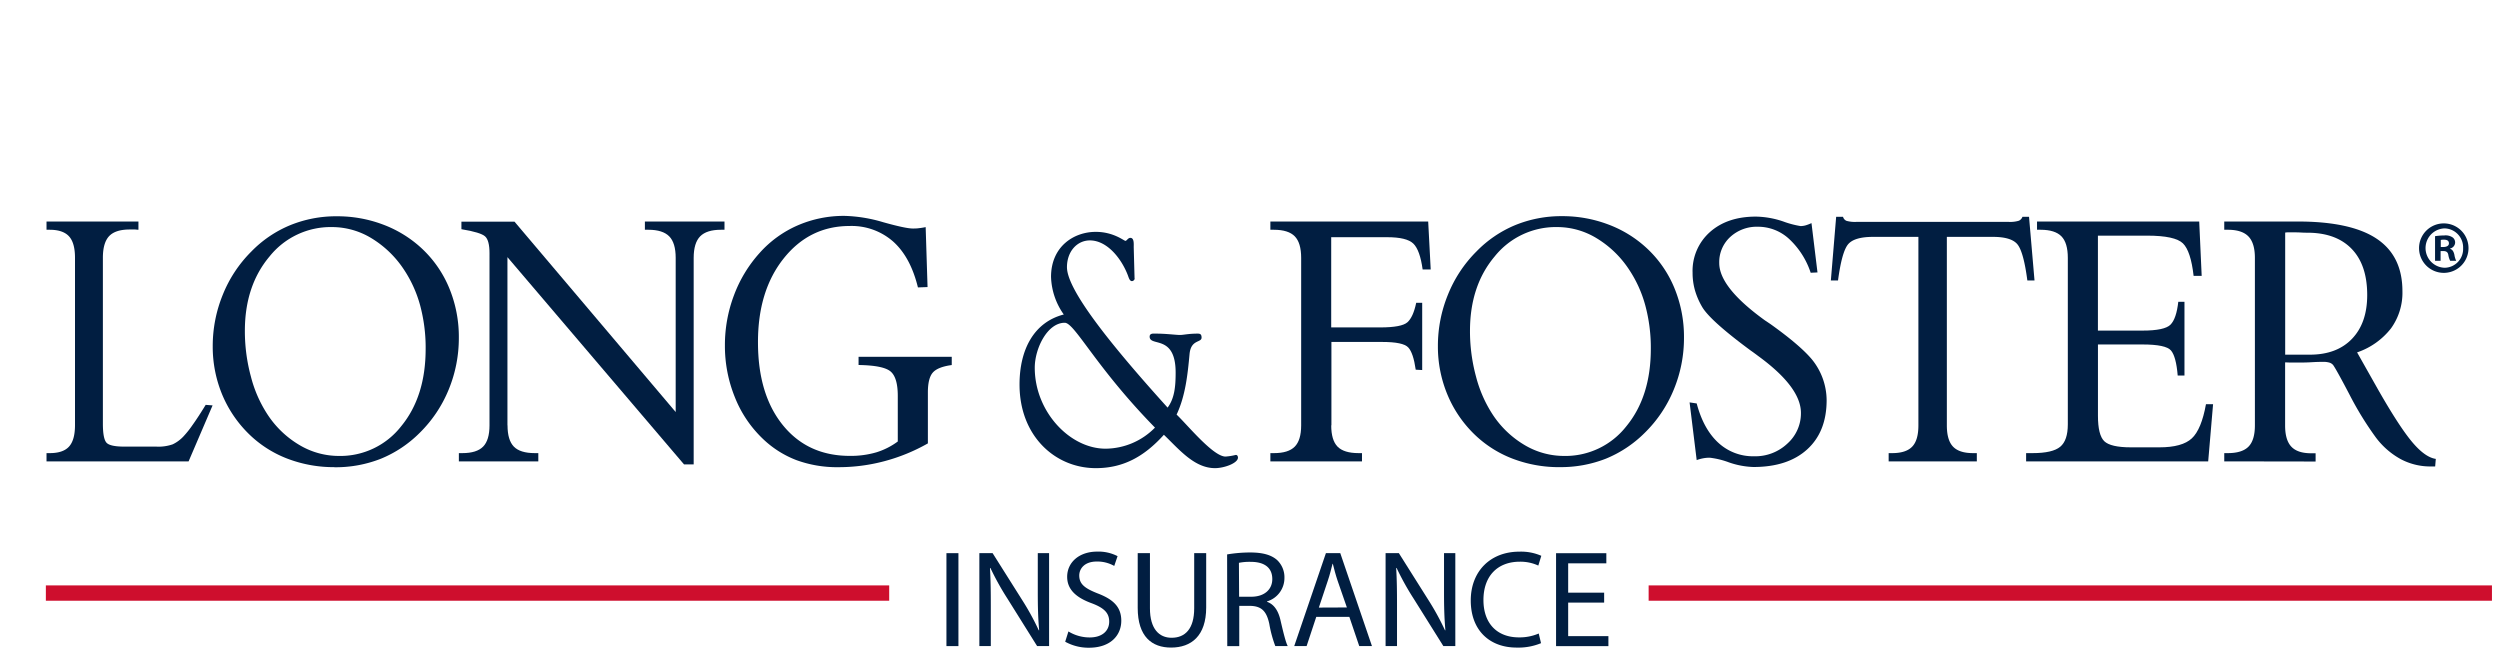
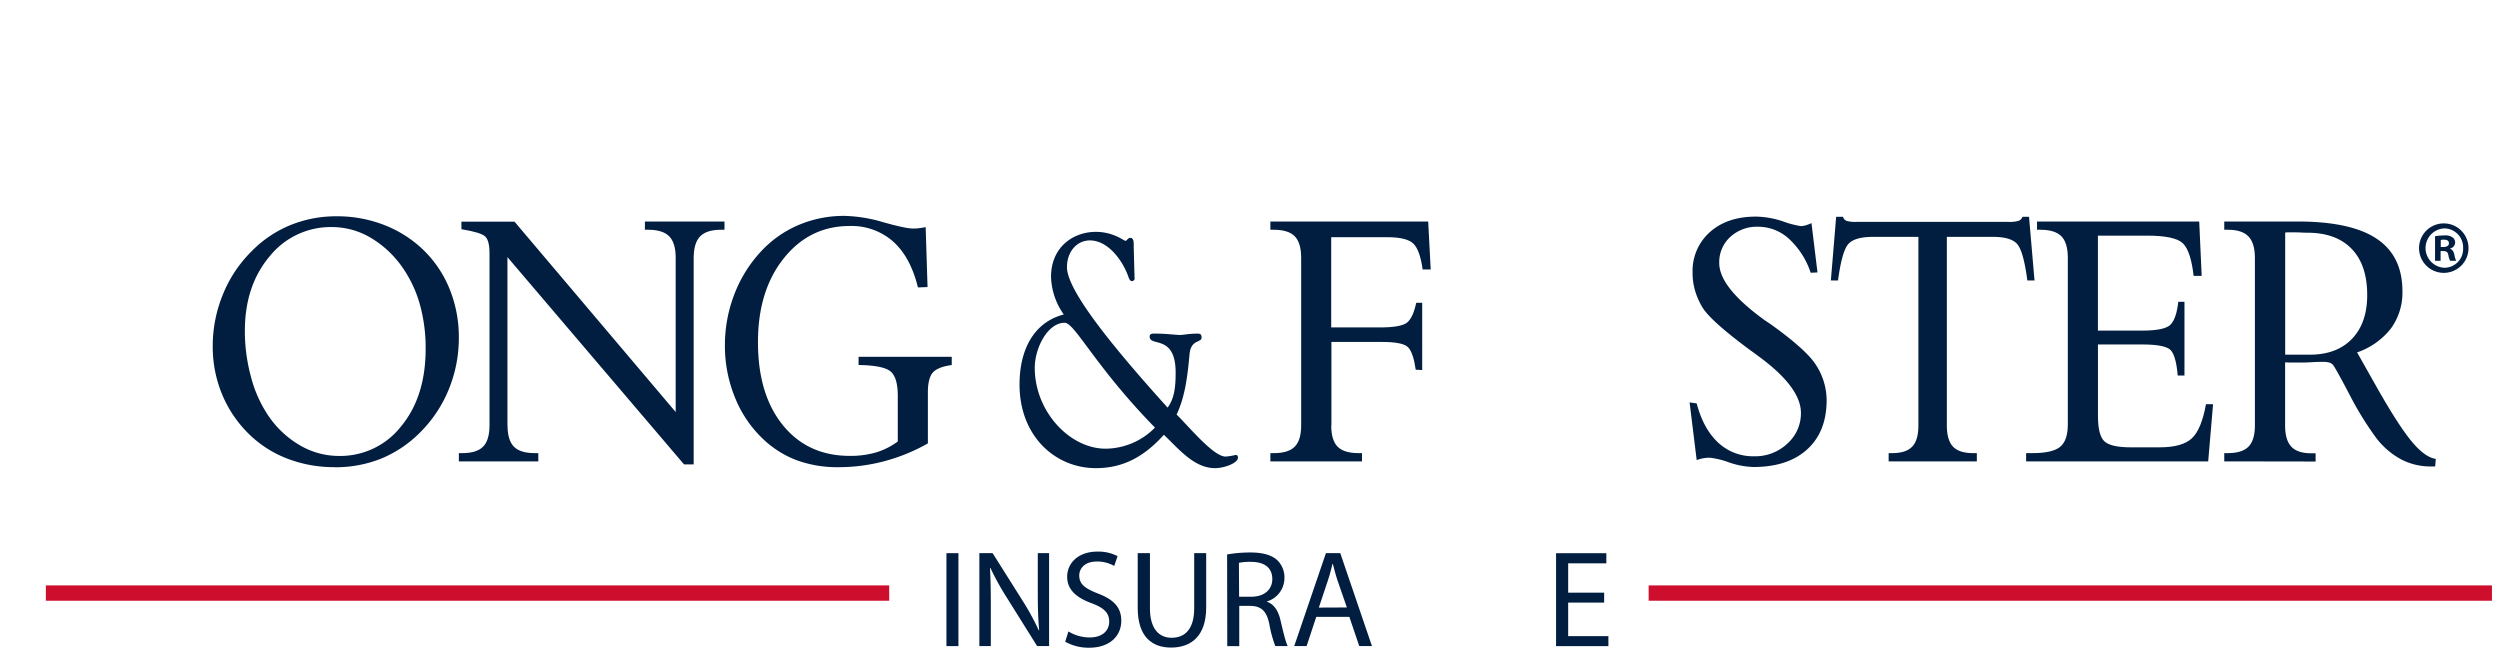
<svg xmlns="http://www.w3.org/2000/svg" viewBox="846.633 0 833.882 217.674" data-name="Layer 1" id="Layer_1" style="max-height: 500px" width="833.882" height="217.674">
  <defs>
    <style>.cls-1{fill:#73ff83;}.cls-2{fill:#00dd54;}.cls-3{fill:#686d77;}.cls-4{fill:none;stroke:#686d77;stroke-miterlimit:10;stroke-width:3.01px;}.cls-5{fill:#011e41;}.cls-6{fill:#ce0e2d;}</style>
  </defs>
-   <path transform="translate(-126.99 -126.99)" d="M329.57,154,194.51,248.54v-27L329.57,127Zm0,27L194.51,275.55v27L329.57,208Z" class="cls-1" />
  <polygon points="67.53 121.55 67.53 94.54 0 47.27 0 128.3 67.53 175.57 67.53 148.56 20.64 115.74 20.64 88.73 67.53 121.55" class="cls-2" />
  <path transform="translate(-126.99 -126.99)" d="M400.65,231.53,384.7,244.86c-5-5.35-10.35-8.24-17.57-8.24-11.45,0-20.62,9-20.62,22.66s9.08,22.66,20.54,22.66c7.13,0,13.24-3.23,17.9-8.32l15.79,13.5c-7.72,9.92-19.26,15.44-33,15.44-26.22,0-43.79-18.33-43.79-43.28S341.51,216,367.73,216C381.48,216,393.1,221.6,400.65,231.53Zm220.3,0-16,13.33c-5-5.35-10.35-8.24-17.56-8.24-11.46,0-20.62,9-20.62,22.66s9.08,22.66,20.53,22.66c7.13,0,13.24-3.23,17.91-8.32L621,287.12c-7.72,9.92-19.26,15.44-33,15.44-26.22,0-43.79-18.33-43.79-43.28S561.8,216,588,216C601.77,216,613.4,221.6,621,231.53Zm-89.49,16.55v52.36H509.31V255.21c0-11.88-5.94-18.42-16-18.42-9.51,0-17.4,6.2-17.4,18.59v45.06H453.72V218.21h21.56v9.67c5.85-8.74,14.85-11.88,24.18-11.88C518.13,216,531.46,229,531.46,248.08Zm121.85-21c5.86-8.15,14.6-11,23.59-11,18.67,0,32,13,32,32.08v52.36H686.75V255.21c0-11.88-5.94-18.42-16-18.42-9.5,0-17.4,6.2-17.4,18.59v45.06H631.16V181h22.15ZM337.51,331.5h12.15v-8.88H352V342.7h-2.31v-9H337.51v9H335.2V322.62h2.31Zm50.88,1.16A10.38,10.38,0,1,1,378,322.33,10,10,0,0,1,388.39,332.66Zm-18.32,0a8,8,0,1,0,7.95-8.11A7.74,7.74,0,0,0,370.07,332.66Zm55,10h-2.31V325.2l-7,15.28h-2.42l-7-15.17V342.7h-2.31V322.62h3.5l7,15.17,7-15.17h3.51Zm31,0H441.93V322.62h14v2.16H444.24v6.73h11.33v2.15H444.24v6.87h11.82Zm79.9,0H521.83V322.62h14v2.16H524.14v6.73h11.33v2.15H524.14v6.87H536Zm142.93,0H664.76V322.62h14v2.16H667.07v6.73H678.4v2.15H667.07v6.87h11.82ZM504.67,326.42a10.55,10.55,0,0,0-6.05-1.88c-3,0-5.2,1.36-5.2,3.63,0,1.86,1.51,2.88,4.64,3.26l1.91.22c3.31.41,6.27,1.81,6.27,5.28,0,4-3.62,6-7.95,6a13.14,13.14,0,0,1-7.89-2.58l1.26-1.84a11,11,0,0,0,6.61,2.24c3.12,0,5.57-1.26,5.57-3.66,0-1.95-1.68-2.92-4.86-3.28l-2-.23c-3.43-.39-5.92-2-5.92-5.31,0-3.81,3.4-5.95,7.6-5.95a12.19,12.19,0,0,1,7.22,2.19Zm203.22,0a10.55,10.55,0,0,0-6-1.88c-3,0-5.19,1.36-5.19,3.63,0,1.86,1.5,2.88,4.63,3.26l1.91.22c3.31.41,6.27,1.81,6.27,5.28,0,4-3.62,6-8,6a13.14,13.14,0,0,1-7.89-2.58l1.26-1.84a11,11,0,0,0,6.62,2.24c3.11,0,5.56-1.26,5.56-3.66,0-1.95-1.68-2.92-4.86-3.28l-2-.23c-3.42-.39-5.92-2-5.92-5.31,0-3.81,3.4-5.95,7.6-5.95a12.19,12.19,0,0,1,7.22,2.19Zm-148.24-3.8c4.52,0,7,2,7,5.66,0,3.47-2.7,5.68-7,5.68h-.33l7.22,8.74H563.7L556.63,334h-2.54v8.74h-2.31V322.62Zm-5.56,2.16v7.09h5.53c3.06,0,4.65-1.25,4.65-3.59s-1.63-3.5-4.65-3.5Zm36.5,17.92h-2.86l-8.06-20.08h2.46l7,17.78,7.08-17.78h2.38Zm24.77,0h-2.3V322.62h2.3Zm34.18-16.21-1.93,1.29a7.4,7.4,0,0,0-6.26-3.23,8.11,8.11,0,0,0,0,16.21,7.36,7.36,0,0,0,6.26-3.21l1.87,1.38a9.6,9.6,0,0,1-8.13,4.06,10.33,10.33,0,1,1,0-20.66A9.46,9.46,0,0,1,649.54,326.49Zm-211-132.56a14.13,14.13,0,1,1-14.17-14.25A14.06,14.06,0,0,1,438.52,193.93Zm-3.06,106.51H413.31V218.21h22.15Z" class="cls-3" />
  <path transform="translate(-126.99 -126.99)" d="M732,224a8.14,8.14,0,1,1-8.1-8A8.05,8.05,0,0,1,732,224Zm-1.61,0a6.53,6.53,0,1,0-6.49,6.53A6.48,6.48,0,0,0,730.34,224Zm-6-3.9c1.86,0,3,.92,3,2.38,0,1.27-.94,2.15-2.53,2.29l2.57,3h-1.57l-2.46-3h-1v3H721v-7.68Zm-2.06,1.15v2.46h2c1,0,1.65-.42,1.65-1.23s-.65-1.23-1.65-1.23Z" class="cls-3" />
  <line y2="216" x2="733.45" x1="733.45" class="cls-4" />
-   <path transform="translate(-126.99 -126.99)" d="M1007.94,268.29q0,4.92,1.15,6.3c.76.92,2.77,1.37,6,1.37h10.69a14.34,14.34,0,0,0,5.44-.76,12,12,0,0,0,3.64-2.69,32.57,32.57,0,0,0,3-3.78c1.19-1.65,2.65-3.89,4.37-6.7l2.3.18-8,18.67H989.14v-2.75h1.08q4.44,0,6.42-2.17t2-7.08V213q0-5-2-7.18t-6.42-2.19h-1.08v-2.75h30.66v2.75c-.32,0-.69-.07-1.1-.09s-1,0-1.78,0q-4.83,0-6.91,2.23t-2.07,7.26v55.25Z" class="cls-5" />
  <path transform="translate(-126.99 -126.99)" d="M1086.57,279.07a25.79,25.79,0,0,0,20.89-9.93q8.14-9.92,8.14-25.78a54.36,54.36,0,0,0-1.84-14.52,41.05,41.05,0,0,0-5.53-12.12,34.24,34.24,0,0,0-10.8-10.33,25.32,25.32,0,0,0-13-3.66,26.12,26.12,0,0,0-20.88,9.78q-8.25,9.78-8.25,24.88a57.79,57.79,0,0,0,2,15.16,42.1,42.1,0,0,0,5.45,12.53,32.31,32.31,0,0,0,10.67,10.3,25.68,25.68,0,0,0,13.19,3.69Zm-1.42,3.74a43.27,43.27,0,0,1-15.2-2.66,37.48,37.48,0,0,1-12.51-7.64A39.82,39.82,0,0,1,1047.9,259a41.63,41.63,0,0,1-3.32-16.54,45.24,45.24,0,0,1,3.35-17.15,42.85,42.85,0,0,1,9.51-14.4,38.62,38.62,0,0,1,12.91-8.78,40.5,40.5,0,0,1,15.64-3,43.11,43.11,0,0,1,15.23,2.7,39,39,0,0,1,12.75,7.72,37.73,37.73,0,0,1,9.43,13.38,42.56,42.56,0,0,1,3.27,16.71,45.18,45.18,0,0,1-3.4,17.33,43.16,43.16,0,0,1-9.72,14.46,39.39,39.39,0,0,1-12.88,8.57,41,41,0,0,1-15.52,2.84Z" class="cls-5" />
  <path transform="translate(-126.99 -126.99)" d="M1142.91,268.88c0,3.28.71,5.64,2.11,7.08s3.72,2.17,7,2.17h1.16v2.75h-26.5v-2.75h1.16q4.8,0,6.93-2.17t2.13-7.08V211.46c0-2.85-.49-4.73-1.47-5.62s-3.62-1.7-7.9-2.4v-2.52h17.7L1199,264.43V213q0-5-2.16-7.18t-6.9-2.19h-1.21v-2.75h26.55v2.75h-1.21q-4.74,0-6.9,2.19T1205,213v68.89h-3.22l-58.9-69.13v56.08Z" class="cls-5" />
  <path transform="translate(-126.99 -126.99)" d="M1283.07,274.91a61,61,0,0,1-14.46,5.91,59.32,59.32,0,0,1-15.3,2,39.35,39.35,0,0,1-14-2.34,33.36,33.36,0,0,1-11.25-7.14,39,39,0,0,1-9.32-13.85,45.45,45.45,0,0,1-3.32-17.35,46.89,46.89,0,0,1,3-16.6,44,44,0,0,1,8.59-14.19,36.54,36.54,0,0,1,12.7-9.19,38.59,38.59,0,0,1,15.59-3.16,49,49,0,0,1,12.88,2.1q7.52,2.11,9.88,2.11c.63,0,1.33,0,2.08-.11a20.9,20.9,0,0,0,2.24-.36l.63,20-3.21.12q-2.47-10.12-8.27-15.31a21,21,0,0,0-14.49-5.18q-13.38,0-22,10.8t-8.59,28q0,17.38,8.3,27.63t22.37,10.25a30.33,30.33,0,0,0,8.77-1.17,23.76,23.76,0,0,0,7.19-3.63V259.05q0-6.15-2.42-8.17T1260,248.74V246h31.08l0,2.75q-4.69.64-6.32,2.52c-1.09,1.25-1.64,3.45-1.64,6.62v17Z" class="cls-5" />
  <path transform="translate(-126.99 -126.99)" d="M1417.66,268.88q0,4.92,2.1,7.08t7,2.17h1.16v2.75h-30.56v-2.75h1.21q4.8,0,6.93-2.17t2.13-7.08V213q0-5-2.13-7.18t-6.93-2.19h-1.21v-2.75H1450l.84,16h-2.69c-.6-4.33-1.63-7.21-3.11-8.64s-4.39-2.13-8.74-2.13h-18.65v30.09H1434q7.17,0,9.09-1.73T1446,228h2v22.42l-2.16-.12q-.8-5.61-2.5-7.43t-8.62-1.82h-17v27.81Z" class="cls-5" />
-   <path transform="translate(-126.99 -126.99)" d="M1495.23,279.07a25.81,25.81,0,0,0,20.89-9.93q8.13-9.92,8.14-25.78a54.35,54.35,0,0,0-1.85-14.52,40.8,40.8,0,0,0-5.53-12.12,34,34,0,0,0-10.8-10.33,25.26,25.26,0,0,0-13-3.66,26.15,26.15,0,0,0-20.89,9.78q-8.25,9.78-8.25,24.88a57.79,57.79,0,0,0,2,15.16,42.62,42.62,0,0,0,5.45,12.53,32.5,32.5,0,0,0,10.67,10.3,25.74,25.74,0,0,0,13.2,3.69Zm-1.42,3.74a43.23,43.23,0,0,1-15.2-2.66,37.48,37.48,0,0,1-12.51-7.64,39.55,39.55,0,0,1-9.54-13.55,41.63,41.63,0,0,1-3.32-16.54,45.05,45.05,0,0,1,3.35-17.15,42.85,42.85,0,0,1,9.51-14.4,38.68,38.68,0,0,1,12.9-8.78,40.55,40.55,0,0,1,15.65-3,43.05,43.05,0,0,1,15.22,2.7,38.83,38.83,0,0,1,12.75,7.72,37.61,37.61,0,0,1,9.43,13.38,42.56,42.56,0,0,1,3.27,16.71,45,45,0,0,1-3.4,17.33,42.87,42.87,0,0,1-9.72,14.46,39.39,39.39,0,0,1-12.88,8.57,40.94,40.94,0,0,1-15.51,2.84Z" class="cls-5" />
  <path transform="translate(-126.99 -126.99)" d="M1539.56,280.47l-2.37-19.26,2.37.35q2.26,8.55,7.19,13.09a17,17,0,0,0,11.93,4.53,15.6,15.6,0,0,0,11.14-4.24,13.53,13.53,0,0,0,4.51-10.22q0-8.6-14.28-19c-.77-.59-1.35-1-1.74-1.29l-.74-.52q-13.74-10.14-16.28-14.7a24,24,0,0,1-2.34-5.5,21.32,21.32,0,0,1-.76-5.74,17.31,17.31,0,0,1,5.79-13.58q5.8-5.15,15.33-5.15a29.62,29.62,0,0,1,9,1.58,31.54,31.54,0,0,0,5.9,1.58,6.39,6.39,0,0,0,1.74-.26,14.34,14.34,0,0,0,1.9-.73l2,16.45-2.27.11a26.77,26.77,0,0,0-7.27-11.35,15.25,15.25,0,0,0-10.27-4,13.08,13.08,0,0,0-9.3,3.42,11.38,11.38,0,0,0-3.66,8.69q0,8.15,15.28,19.15l.36.23,1.48,1q9.69,6.92,13.7,11.65a21.74,21.74,0,0,1,5,13.7q0,10.49-6.45,16.39t-17.94,5.91a27.29,27.29,0,0,1-8.22-1.55,27.13,27.13,0,0,0-6.37-1.55,11.67,11.67,0,0,0-2.27.21,14.06,14.06,0,0,0-2,.55Z" class="cls-5" />
  <path transform="translate(-126.99 -126.99)" d="M1623,268.88q0,4.92,2.06,7.08c1.38,1.45,3.6,2.17,6.69,2.17H1633v2.75h-29.41v-2.75h1.17q4.63,0,6.69-2.17c1.38-1.44,2.06-3.8,2.06-7.08V206h-15.11q-6.36,0-8.4,2.55t-3.3,12h-2.39l1.77-21.25h2.29a2,2,0,0,0,1.15,1.35,10.32,10.32,0,0,0,3.33.35h50.74a10.06,10.06,0,0,0,3.41-.38,2.24,2.24,0,0,0,1.22-1.32h2.19l1.83,21.25h-2.39q-1.23-9.42-3.26-12t-8.4-2.55H1623v62.93Z" class="cls-5" />
  <path transform="translate(-126.99 -126.99)" d="M1649.44,280.88v-2.75h2.16c4.43,0,7.49-.7,9.2-2.11s2.55-3.9,2.55-7.49V213q0-5-2.13-7.18t-6.93-2.19h-1.21v-2.75h54.1L1708,219h-2.69q-.94-8.26-3.56-10.83t-11.88-2.58h-16.48v31.67h14.85q7.43,0,9.38-2c1.3-1.33,2.16-3.86,2.58-7.61h2.06v24.59H1700q-.52-6.33-2.24-8.35c-1.14-1.34-4.31-2-9.51-2h-14.85v23.77q0,6.43,2.1,8.49c1.41,1.36,4.36,2.05,8.85,2.05h9.54q7.63,0,10.83-3t4.71-11.38h2.37l-1.63,19.08Z" class="cls-5" />
  <path transform="translate(-126.99 -126.99)" d="M1735.82,245.29h8.26q9,0,14.07-5.3t5.06-14.6q0-10.06-5.22-15.43t-14.85-5.35c-.35,0-1,0-2-.06s-1.84-.06-2.5-.06-1.3,0-1.69,0-.76,0-1.1.09v40.68Zm-20.29,35.59v-2.75h1.16q4.8,0,6.93-2.17t2.13-7.08V213q0-4.92-2.16-7.15t-6.9-2.22h-1.16v-2.75h24.55q17.7,0,26.29,5.74t8.59,17.5a20.3,20.3,0,0,1-3.82,12.41,24.23,24.23,0,0,1-11.3,8l6.9,12.23q7,12.3,11.35,17.53t8,5.77l-.21,2.52h-1.52a21,21,0,0,1-10-2.46,26,26,0,0,1-8.3-7.26,107.2,107.2,0,0,1-8.72-14.19q-4.4-8.4-5.5-9.93a2.59,2.59,0,0,0-1.21-.79,6.85,6.85,0,0,0-2.06-.26c-.63,0-1.94,0-3.92.12s-3.63.11-4.93.11c-.42,0-1.05,0-1.89,0s-1.5-.06-2-.06v21.07q0,4.86,2.08,7.05c1.38,1.47,3.59,2.2,6.61,2.2H1746v2.75Z" class="cls-5" />
  <path transform="translate(-126.99 -126.99)" d="M1358.84,269.59c-19.74-20.17-26.75-34.94-30.07-34.94-5.81,0-10,8.59-10,15,0,14.65,11.71,27,23.61,27a23.31,23.31,0,0,0,16.51-7.05Zm-6.73-49.71a1,1,0,0,1-.92.88c-.83,0-1.11-1.32-1.39-2-2.21-5.73-7-11.58-12.64-11.58-4.24,0-7.65,3.64-7.65,8.93,0,7.39,13.65,24.8,33.57,46.84,2.31-3.08,2.68-7.05,2.68-11.68,0-12.9-8.67-8.49-8.67-12,0-1.22,1.38-1,2.12-1,3.41,0,6.64.45,8,.45,1.2,0,2.77-.45,5.91-.45.83,0,1.29.22,1.29,1.33,0,1.76-3.51.55-4,5.4-.64,6.94-1.38,14-4.33,20.28,3.5,3.3,12.17,14,16.32,14a19.65,19.65,0,0,0,3.42-.55c.64,0,.73.66.73.89,0,1.87-4.61,3.52-7.65,3.52-6.92,0-12-6.28-17.06-11.13-6.65,7.38-13.66,11.13-22.7,11.13-13.56,0-25.45-10.69-25.45-27.88,0-11.8,4.89-20.83,14.76-23.37a22.81,22.81,0,0,1-4.25-12.56c0-10,7.47-15,14.94-15,5.91,0,9.41,3,9.87,3s.83-1,1.66-1c1.3,0,1.11,2.1,1.11,3.09l.28,10.47Z" class="cls-5" />
  <path transform="translate(-126.99 -126.99)" d="M1787.71,209.38h.89c1,0,1.87-.35,1.87-1.2s-.54-1.25-1.72-1.25a4.45,4.45,0,0,0-1,.1v2.35Zm0,4.61h-1.87v-8.22a21.52,21.52,0,0,1,3.1-.25,4.17,4.17,0,0,1,2.76.66,2.08,2.08,0,0,1,.84,1.75,2.11,2.11,0,0,1-1.68,1.95v.1c.79.25,1.19.91,1.43,2a7.31,7.31,0,0,0,.6,2h-2a6.62,6.62,0,0,1-.63-2c-.15-.85-.65-1.25-1.68-1.25h-.89V214Zm1.23-10.82a6.57,6.57,0,0,0,.1,13.13,6.25,6.25,0,0,0,6.16-6.52,6.34,6.34,0,0,0-6.2-6.61Zm.1-1.66a8.25,8.25,0,0,1,0,16.49,8.25,8.25,0,1,1,0-16.49Z" class="cls-5" />
  <path transform="translate(-126.99 -126.99)" d="M1293.31,311.5v31h-4v-31Z" class="cls-5" />
  <path transform="translate(-126.99 -126.99)" d="M1300.29,342.48v-31h4.41l9.89,15.68a86.36,86.36,0,0,1,5.51,10.06l.14,0c-.37-4.14-.46-7.91-.46-12.74v-13h3.77v31h-4l-9.83-15.72a89.7,89.7,0,0,1-5.75-10.34l-.14.05c.23,3.9.28,7.63.28,12.77v13.24Z" class="cls-5" />
  <path transform="translate(-126.99 -126.99)" d="M1330,337.61a13.52,13.52,0,0,0,7.12,2c4.09,0,6.48-2.16,6.48-5.28,0-2.85-1.65-4.55-5.83-6.12-5.06-1.84-8.19-4.5-8.19-8.82,0-4.83,4-8.41,10-8.41a13.81,13.81,0,0,1,6.81,1.52l-1.11,3.26a11.4,11.4,0,0,0-5.83-1.47c-4.23,0-5.84,2.53-5.84,4.64,0,2.9,1.88,4.32,6.16,6,5.24,2,7.86,4.56,7.86,9.11,0,4.78-3.49,9-10.8,9a16.05,16.05,0,0,1-7.91-2Z" class="cls-5" />
  <path transform="translate(-126.99 -126.99)" d="M1357.19,311.5v18.39c0,6.89,3.08,9.83,7.22,9.83,4.55,0,7.54-3,7.54-9.83V311.5h4v18.11c0,9.52-5,13.38-11.72,13.38-6.34,0-11.12-3.59-11.12-13.24V311.5Z" class="cls-5" />
  <path transform="translate(-126.99 -126.99)" d="M1382.93,311.92a46.18,46.18,0,0,1,7.68-.65c4.27,0,7.08.83,9,2.53a7.9,7.9,0,0,1,2.44,5.93,8.14,8.14,0,0,1-5.8,7.86v.14c2.35.82,3.78,3,4.51,6.25,1,4.32,1.75,7.31,2.39,8.5H1399a39.61,39.61,0,0,1-2-7.4c-.92-4.27-2.62-5.88-6.25-6h-3.77v13.42h-4Zm4,14.11H1391c4.27,0,7-2.34,7-5.89,0-4-2.9-5.74-7.13-5.74a17.78,17.78,0,0,0-4,.32Z" class="cls-5" />
  <path transform="translate(-126.99 -126.99)" d="M1412.67,332.74l-3.22,9.74h-4.13l10.57-31h4.78l10.57,31H1427l-3.3-9.74Zm10.21-3.13-3.09-8.91c-.68-2-1.14-3.86-1.6-5.66h-.09c-.47,1.8-.92,3.72-1.57,5.61l-3,9Z" class="cls-5" />
-   <path transform="translate(-126.99 -126.99)" d="M1435.79,342.48v-31h4.42l9.88,15.68a86.36,86.36,0,0,1,5.51,10.06l.14,0c-.37-4.14-.46-7.91-.46-12.74v-13h3.77v31h-4l-9.84-15.72a89.7,89.7,0,0,1-5.75-10.34l-.14.05c.24,3.9.28,7.63.28,12.77v13.24Z" class="cls-5" />
-   <path transform="translate(-126.99 -126.99)" d="M1487.64,341.52a19.78,19.78,0,0,1-8.18,1.47c-8.74,0-15.26-5.52-15.26-15.72,0-9.74,6.57-16.27,16.18-16.27a16.8,16.8,0,0,1,7.35,1.38l-1,3.26a14.12,14.12,0,0,0-6.21-1.29c-7.26,0-12.09,4.65-12.09,12.78,0,7.63,4.37,12.46,11.86,12.46a16.14,16.14,0,0,0,6.58-1.29Z" class="cls-5" />
  <path transform="translate(-126.99 -126.99)" d="M1508.69,328h-12v11.17h13.42v3.35h-17.46v-31h16.77v3.36h-12.73v9.79h12Z" class="cls-5" />
  <path transform="translate(-126.99 -126.99)" d="M1804.82,327.36H1523.53v-5.11h281.29Zm-534.6,0H988.92v-5.11h281.3Z" class="cls-6" />
</svg>